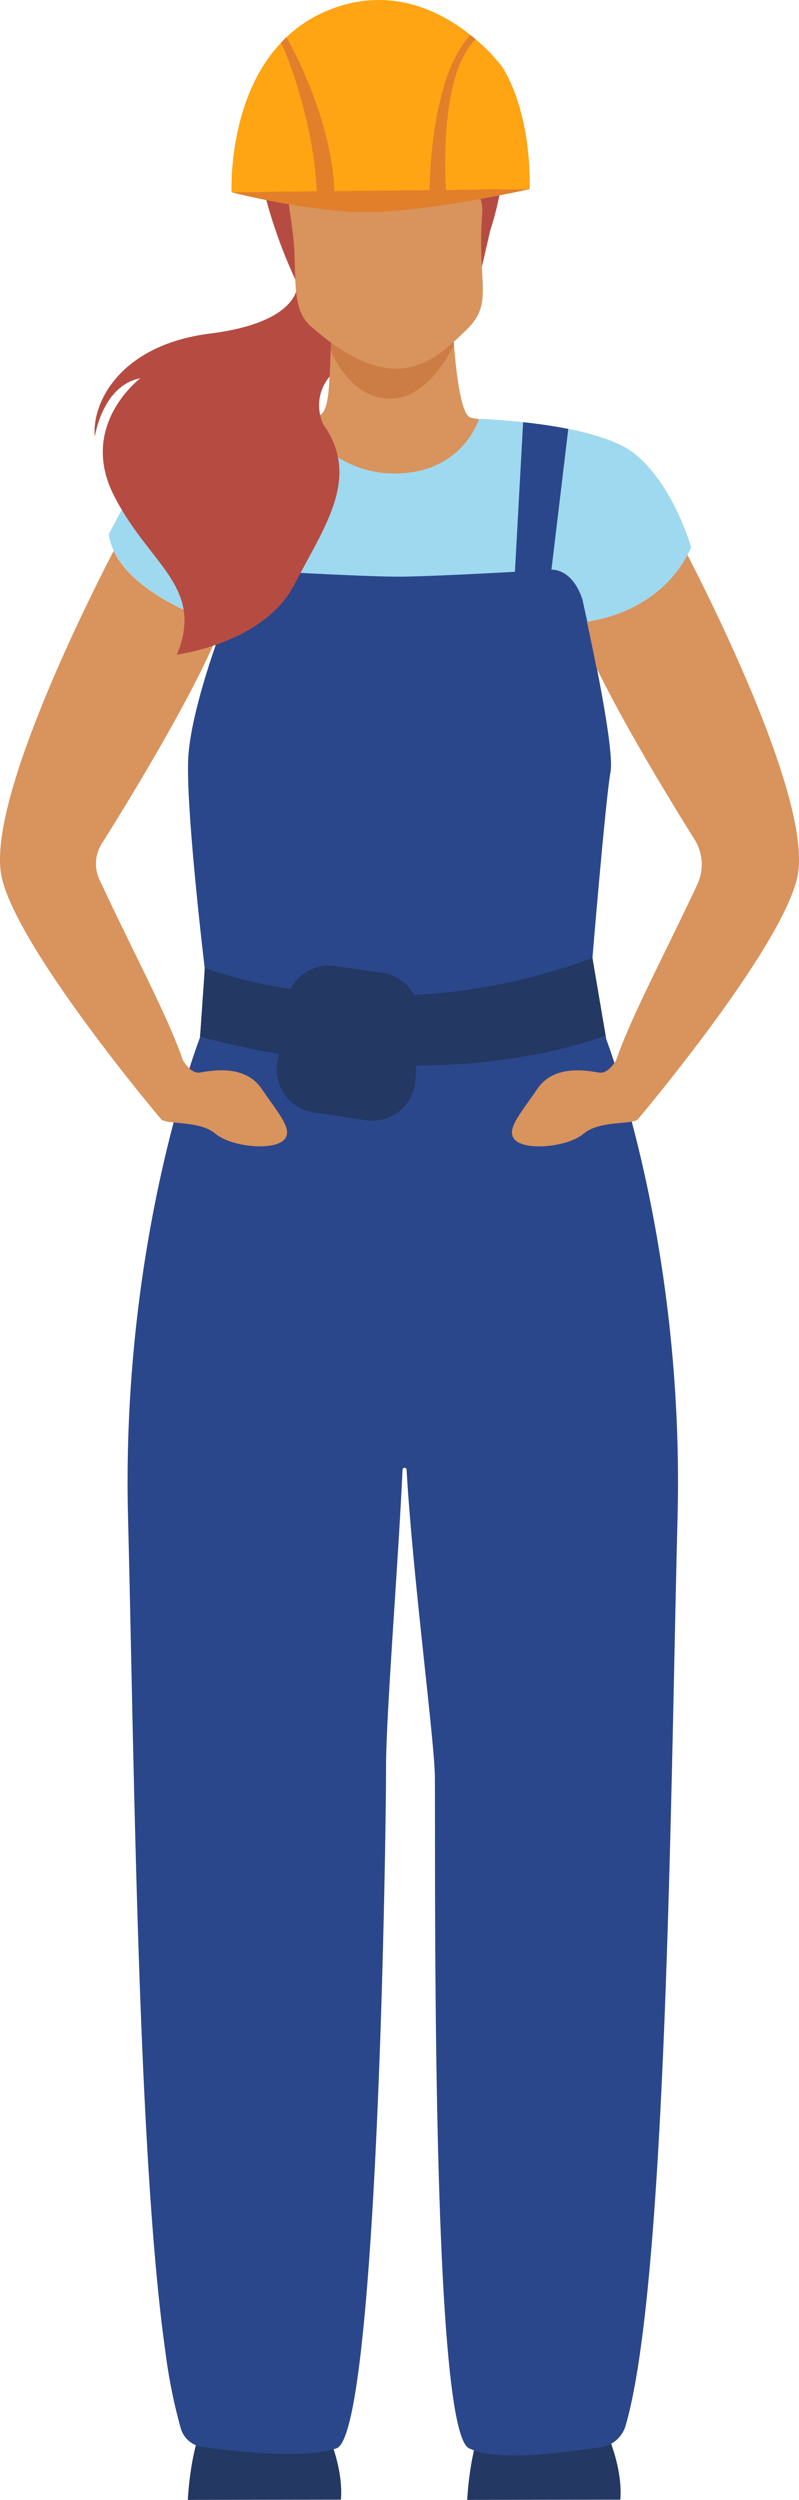
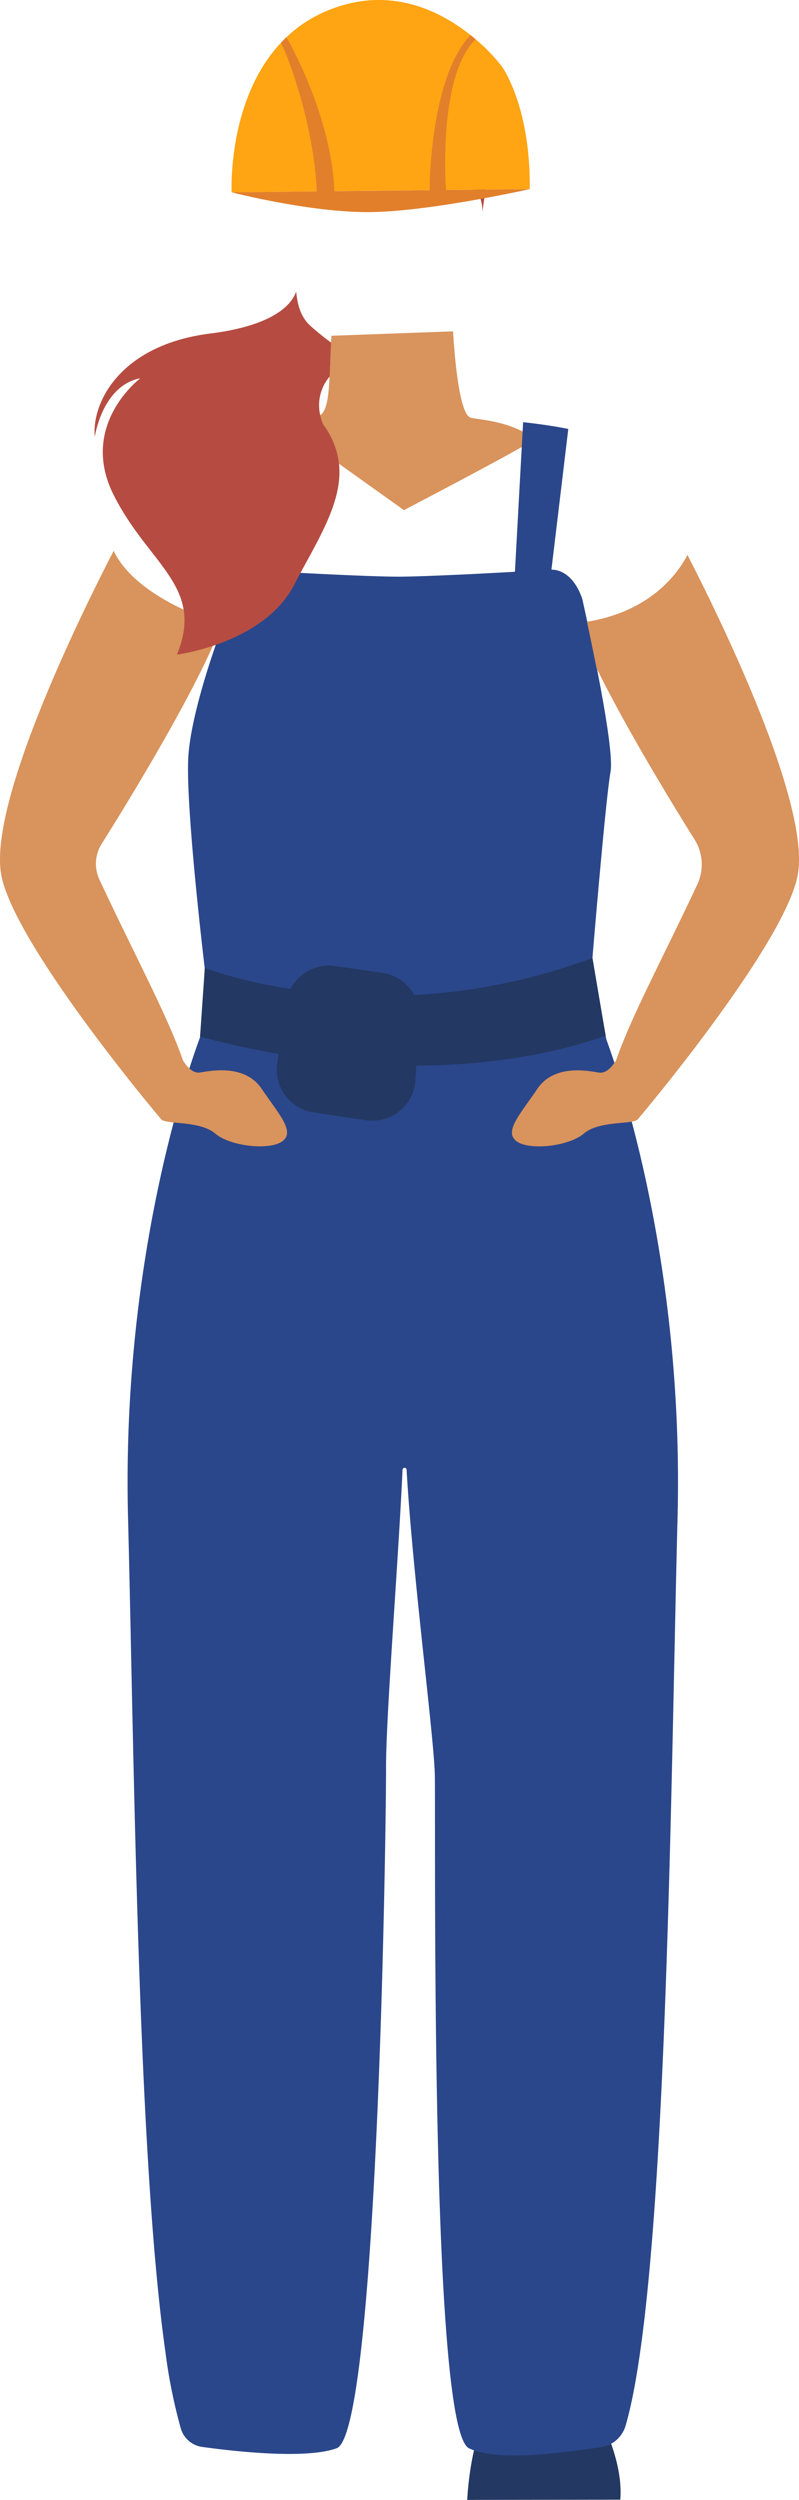
<svg xmlns="http://www.w3.org/2000/svg" id="Grupo_29637" data-name="Grupo 29637" width="124.842" height="390.293" viewBox="0 0 124.842 390.293">
  <path id="Trazado_62371" data-name="Trazado 62371" d="M4101.229,2522.486s.35-7.581,2.383-11.647,18.3-1.271,18.3-1.271,3.749,6.782,3.24,12.882Z" transform="translate(-4028.231 -2132.193)" fill="#233862" />
-   <path id="Trazado_62372" data-name="Trazado 62372" d="M3963.8,2522.486s.35-7.581,2.383-11.647,18.3-1.271,18.3-1.271,3.749,6.782,3.241,12.882Z" transform="translate(-3934.456 -2132.193)" fill="#233862" />
  <path id="Trazado_62373" data-name="Trazado 62373" d="M4048.879,1503.16c-2.031,1.472-20.422,11.071-20.422,11.071l-19.392-13.826s5.89-.858,6.046-.9c1.749-.488,1.669-5.181,1.89-10.179.035-.77.077-1.548.133-2.318l18.988-.69.016.236c.015.24.034.492.053.755l.038.542c.011.187.027.373.042.568.343,4.391,1.075,10.594,2.478,11.318C4039.547,1500.144,4044.952,1500.08,4048.879,1503.16Z" transform="translate(-3965.341 -1434.587)" fill="#d9935c" />
-   <path id="Trazado_62374" data-name="Trazado 62374" d="M4053.324,1488.415c-1.567,3.133-5.055,8.589-10.229,8.41-4.94-.175-7.754-4.666-9.042-7.5.035-.77.077-1.548.134-2.318l18.988-.69.016.236.053.755.038.542C4053.293,1488.033,4053.309,1488.22,4053.324,1488.415Z" transform="translate(-3982.392 -1434.587)" fill="#cb7d45" />
  <path id="Trazado_62375" data-name="Trazado 62375" d="M4027.362,1346.606s9.159-9.12,19.965.185C4047.327,1346.792,4040.9,1345.458,4027.362,1346.606Z" transform="translate(-3977.826 -1336.525)" fill="#2b478b" />
-   <path id="Trazado_62376" data-name="Trazado 62376" d="M4005.8,1384.09a78.551,78.551,0,0,1-4.689-13c-1.279-4.992-.109-23.942,18.942-22.655a25.675,25.675,0,0,1,10.921,3.218c4.3,2.457,10.653,7.98,5.277,24.843l-1.3,5.658Z" transform="translate(-3959.665 -1340.46)" fill="#b64c41" />
-   <path id="Trazado_62377" data-name="Trazado 62377" d="M4040.7,1418.95c-4.918,4.7-11.027,10.968-24.2-.62-2.577-2.267-2.4-5.753-2.552-10.758-.181-5.925-1.607-9.554-.945-12.969.787-4.086,4.281-5.932,11.534-6.564,13.315-1.156,20.046,1.844,19.151,8.452C4041.693,1411.238,4045.7,1414.168,4040.7,1418.95Z" transform="translate(-3967.909 -1367.361)" fill="#d9935c" />
  <path id="Trazado_62378" data-name="Trazado 62378" d="M4066.4,1385.228s7.894-.166,9.7,2.473,2.053,5.592,2.96,7.08a5.734,5.734,0,0,1,.759,3.157l1.751-11.782-10.683-2.124Z" transform="translate(-4004.466 -1364.792)" fill="#b64c41" />
-   <path id="Trazado_62379" data-name="Trazado 62379" d="M4015.879,1549.1s-3.371,9.934-17.037,11.753c-.37.049-.75.091-1.136.129h-55.658s-.1-.03-.3-.091c-2.161-.686-15.458-5.242-16.857-13.762,0,0,6.991-14.356,12.329-16.137a33.877,33.877,0,0,1,5.974-1.2c2.314-.3,4.75-.5,6.793-.625,2.814-.175,4.88-.221,4.88-.221a16.771,16.771,0,0,0,14.883,8.657c10.548-.126,12.992-8.528,12.992-8.528s2.962.084,6.9.511c2.169.232,4.631.568,7.06,1.052,4.114.819,8.12,2.055,10.411,3.915C4013.21,1539.509,4015.879,1549.1,4015.879,1549.1Z" transform="translate(-3907.904 -1463.678)" fill="#9ed9f0" />
  <path id="Trazado_62380" data-name="Trazado 62380" d="M4008.963,1626.414c-.592-3.291-1.473-8.3-2.165-12.7,0-.059,2.063-24.87,2.825-29.058s-4.418-27.009-4.418-27.009c-1.2-3.492-3.249-4.559-4.815-4.559l2.634-21.969c-2.428-.484-4.891-.82-7.06-1.052l-1.262,23.021-.019.332c-2.886.16-6.485.354-9.835.5s-6.454.263-8.364.263c-3.884,0-12.8-.446-18.717-.77l-.023-.328-1.43-23.441c-2.043.13-4.479.328-6.793.625l2.516,22.816v0c-1.658,0-3.565,2.943-3.828,4.578l-.256,7.139c-1.253,3.593-3.849,11.576-4.28,17.18-.57,7.408,2.524,33.178,2.545,33.355-.113,3.072-.331,7-.75,10.8-2.326,6.3-12.245,35.606-11.234,75.009.941,36.783,1.5,99.634,5.833,130.151a83.338,83.338,0,0,0,2.428,12.054,4.068,4.068,0,0,0,3.339,2.825c4.97.689,16.173,1.959,20.995.206,2.311-.843,3.965-13.671,5.135-30.208,1.121-15.855,1.8-35.121,2.169-50.5,0,0,0,0,0-.008.3-12.26.415-22.046.415-25.667,0-8.2,1.937-32.243,2.577-46.387a.315.315,0,0,1,.629-.008v0c.973,16.793,4.365,42.258,4.419,47.915.125,13.724-.673,101.9,5.325,104.858,4.586,2.264,15.394.553,20.557-.146a4.757,4.757,0,0,0,3.929-3.394c6.45-22.185,7.021-99.274,8.109-141.7C4021.089,1662.294,4011.464,1633.261,4008.963,1626.414Z" transform="translate(-3914.228 -1464.153)" fill="#2b478b" />
  <path id="Trazado_62381" data-name="Trazado 62381" d="M3915.589,1686.35c-1.906,1.525-8.131.888-10.544-1.143s-7.243-1.4-8.387-2.162c-.08-.053-22.557-26.689-24.992-37.9-2.459-11.311,13.1-42.437,17.5-50.923,3.26,6.885,14.116,10.6,16.053,11.215.194.061.3.092.3.092h.6c-3.663,9.9-14.615,27.734-18.835,34.45a5.829,5.829,0,0,0-.351,5.551c5.42,11.624,10.724,21.428,13.045,28.221.461.755,1.453,2.1,2.649,1.922,1.655-.255,6.992-1.4,9.661,2.539S3917.5,1684.826,3915.589,1686.35Z" transform="translate(-3871.404 -1508.224)" fill="#d9935c" />
  <g id="Grupo_29636" data-name="Grupo 29636" transform="translate(36.175 0)">
    <path id="Trazado_62382" data-name="Trazado 62382" d="M4027.522,1333.808a28.062,28.062,0,0,0-4.088-4.219c-.416-.359-.863-.721-1.339-1.08-4.826-3.672-12.549-7.256-21.859-3.372a20.763,20.763,0,0,0-6.362,4.135c-.413.39-.8.791-1.172,1.206-8.073,8.956-7.389,23-7.389,23l46.582-.5C4032.046,1339.977,4027.522,1333.808,4027.522,1333.808Z" transform="translate(-3985.299 -1323.458)" fill="#ffa412" />
    <path id="Trazado_62383" data-name="Trazado 62383" d="M4018.841,1364.888c-.131-1.959-1.022-18.031,4.625-23.527a9.253,9.253,0,0,0-.792-.66c-6.021,6.319-6.407,22.147-6.384,24.215l-14.891.159c-.441-11.409-6.738-22.768-7.494-24.036a10.239,10.239,0,0,0-.859.881c1.092,1.922,5.2,12.921,5.6,23.184l-13.3.142s12.406,3.207,21.75,3.091,24.831-3.589,24.831-3.589Z" transform="translate(-3985.33 -1335.223)" fill="#e27f2b" />
  </g>
  <path id="Trazado_62384" data-name="Trazado 62384" d="M3949.094,1512.573c-4.765,9.149-18.3,10.865-18.3,10.865,4.384-10.674-4.449-14.041-9.912-24.97s4.193-18.173,4.193-18.173c-5.973,1.144-7.117,9.149-7.117,9.149-.507-5.337,3.941-14.356,18.047-16.137,10.327-1.3,12.82-4.784,13.415-6.557.232,2.3.79,4.1,2.333,5.455,1.091.961,2.135,1.8,3.13,2.524-.023.416-.042.831-.061,1.243-.062,1.406-.1,2.79-.165,4.06a6.875,6.875,0,0,0-1.479,6.012,6.66,6.66,0,0,0,.488,1.494,12.6,12.6,0,0,1,2.447,6.1C3956.772,1499.681,3952.666,1505.715,3949.094,1512.573Z" transform="translate(-3903.147 -1421.238)" fill="#b64c41" />
  <path id="Trazado_62385" data-name="Trazado 62385" d="M4033.179,1806.431l-2.058-12.1a94.39,94.39,0,0,1-27.866,5.785,6.731,6.731,0,0,0-4.961-3.464l-7.392-1.069a6.737,6.737,0,0,0-6.946,3.578,73.271,73.271,0,0,1-13.41-3.263l0,.065-.736,10.628v.027c4.269,1.135,8.365,2.018,12.278,2.69l-.218,1.479a6.739,6.739,0,0,0,5.667,7.648l8.192,1.228a6.738,6.738,0,0,0,7.724-6.243l.143-2.28C4019.207,1811.056,4029.584,1807.772,4033.179,1806.431Z" transform="translate(-3938.551 -1644.768)" fill="#233862" />
  <path id="Trazado_62386" data-name="Trazado 62386" d="M4167.833,1646.5c-2.436,11.208-24.913,37.843-24.992,37.9a2.449,2.449,0,0,1-.881.29c-.015,0-.027,0-.042.008-1.857.32-5.479.187-7.464,1.865-2.413,2.031-8.642,2.668-10.548,1.143s.637-4.193,3.305-8.135,8.005-2.794,9.656-2.539c.983.149,1.833-.736,2.356-1.475.012-.015.019-.027.031-.042.1-.145.191-.282.263-.4,2.272-6.645,7.392-16.16,12.683-27.447a7.352,7.352,0,0,0-.419-7.019c-3.534-5.645-10.708-17.376-15.326-26.788-.537-2.722-1.074-5.28-1.49-7.216,10.141-1.632,14.338-7.8,15.7-10.43C4155.45,1605.5,4170.234,1635.453,4167.833,1646.5Z" transform="translate(-4043.252 -1509.575)" fill="#d9935c" />
</svg>